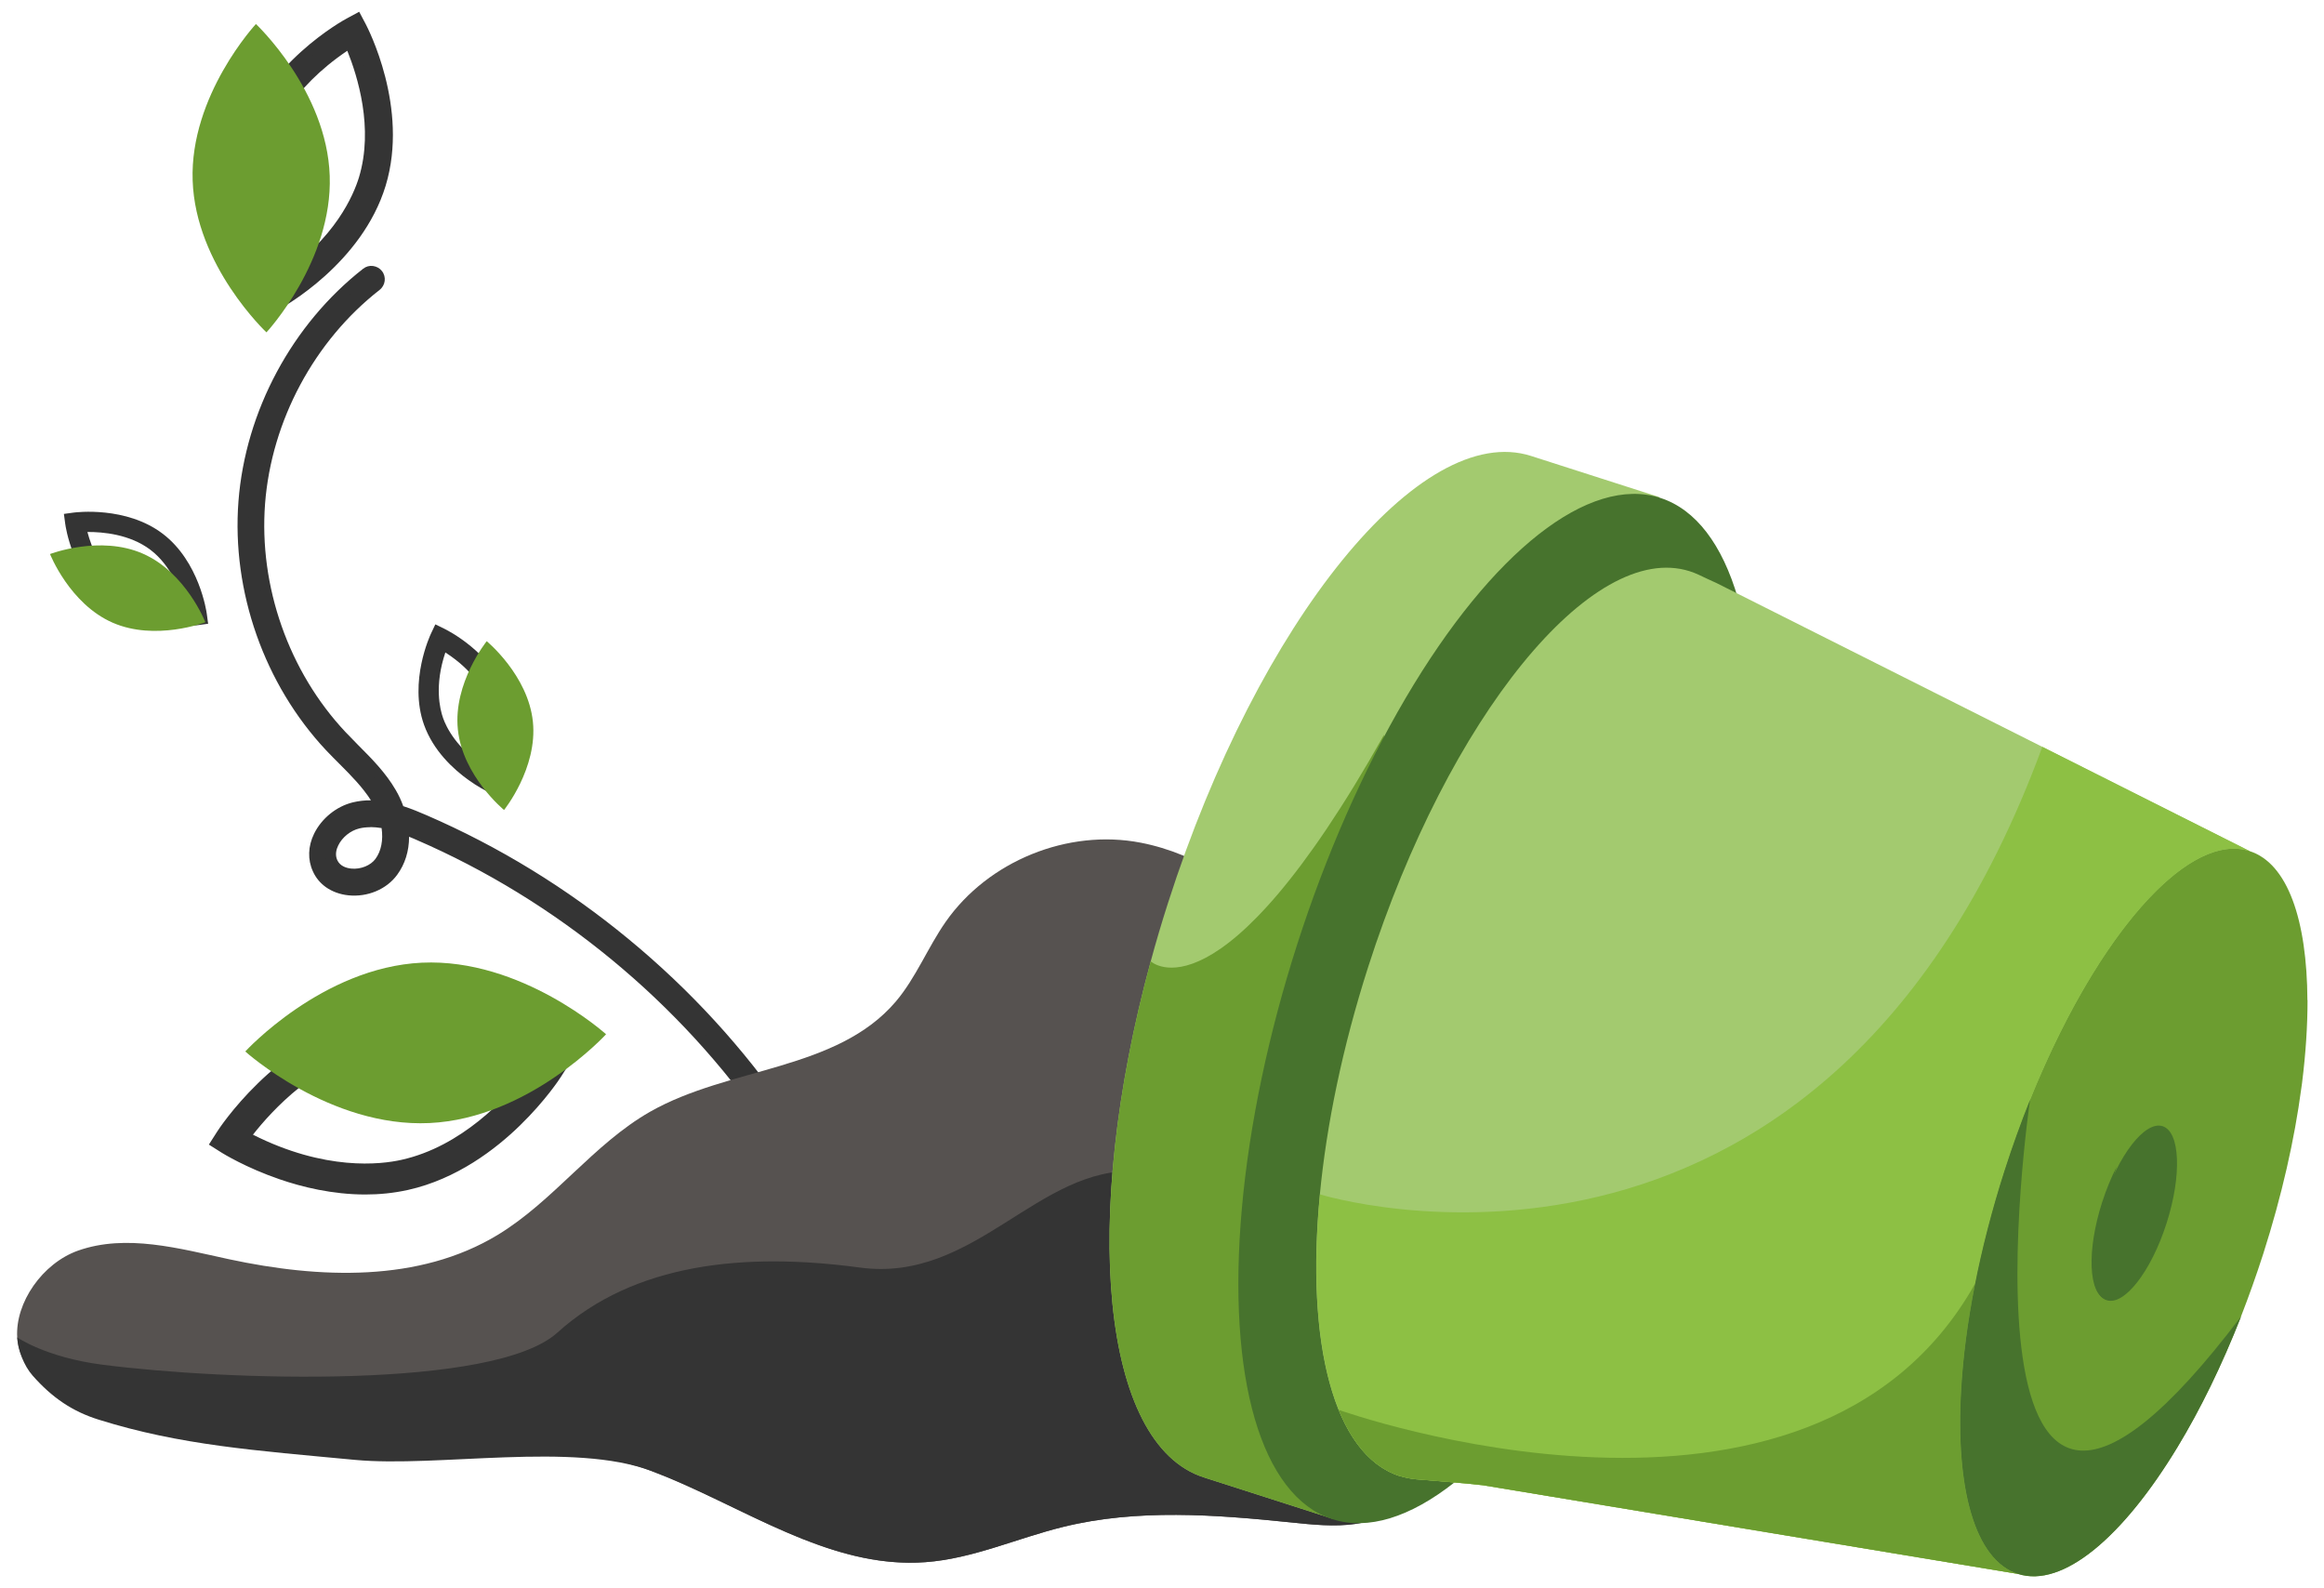
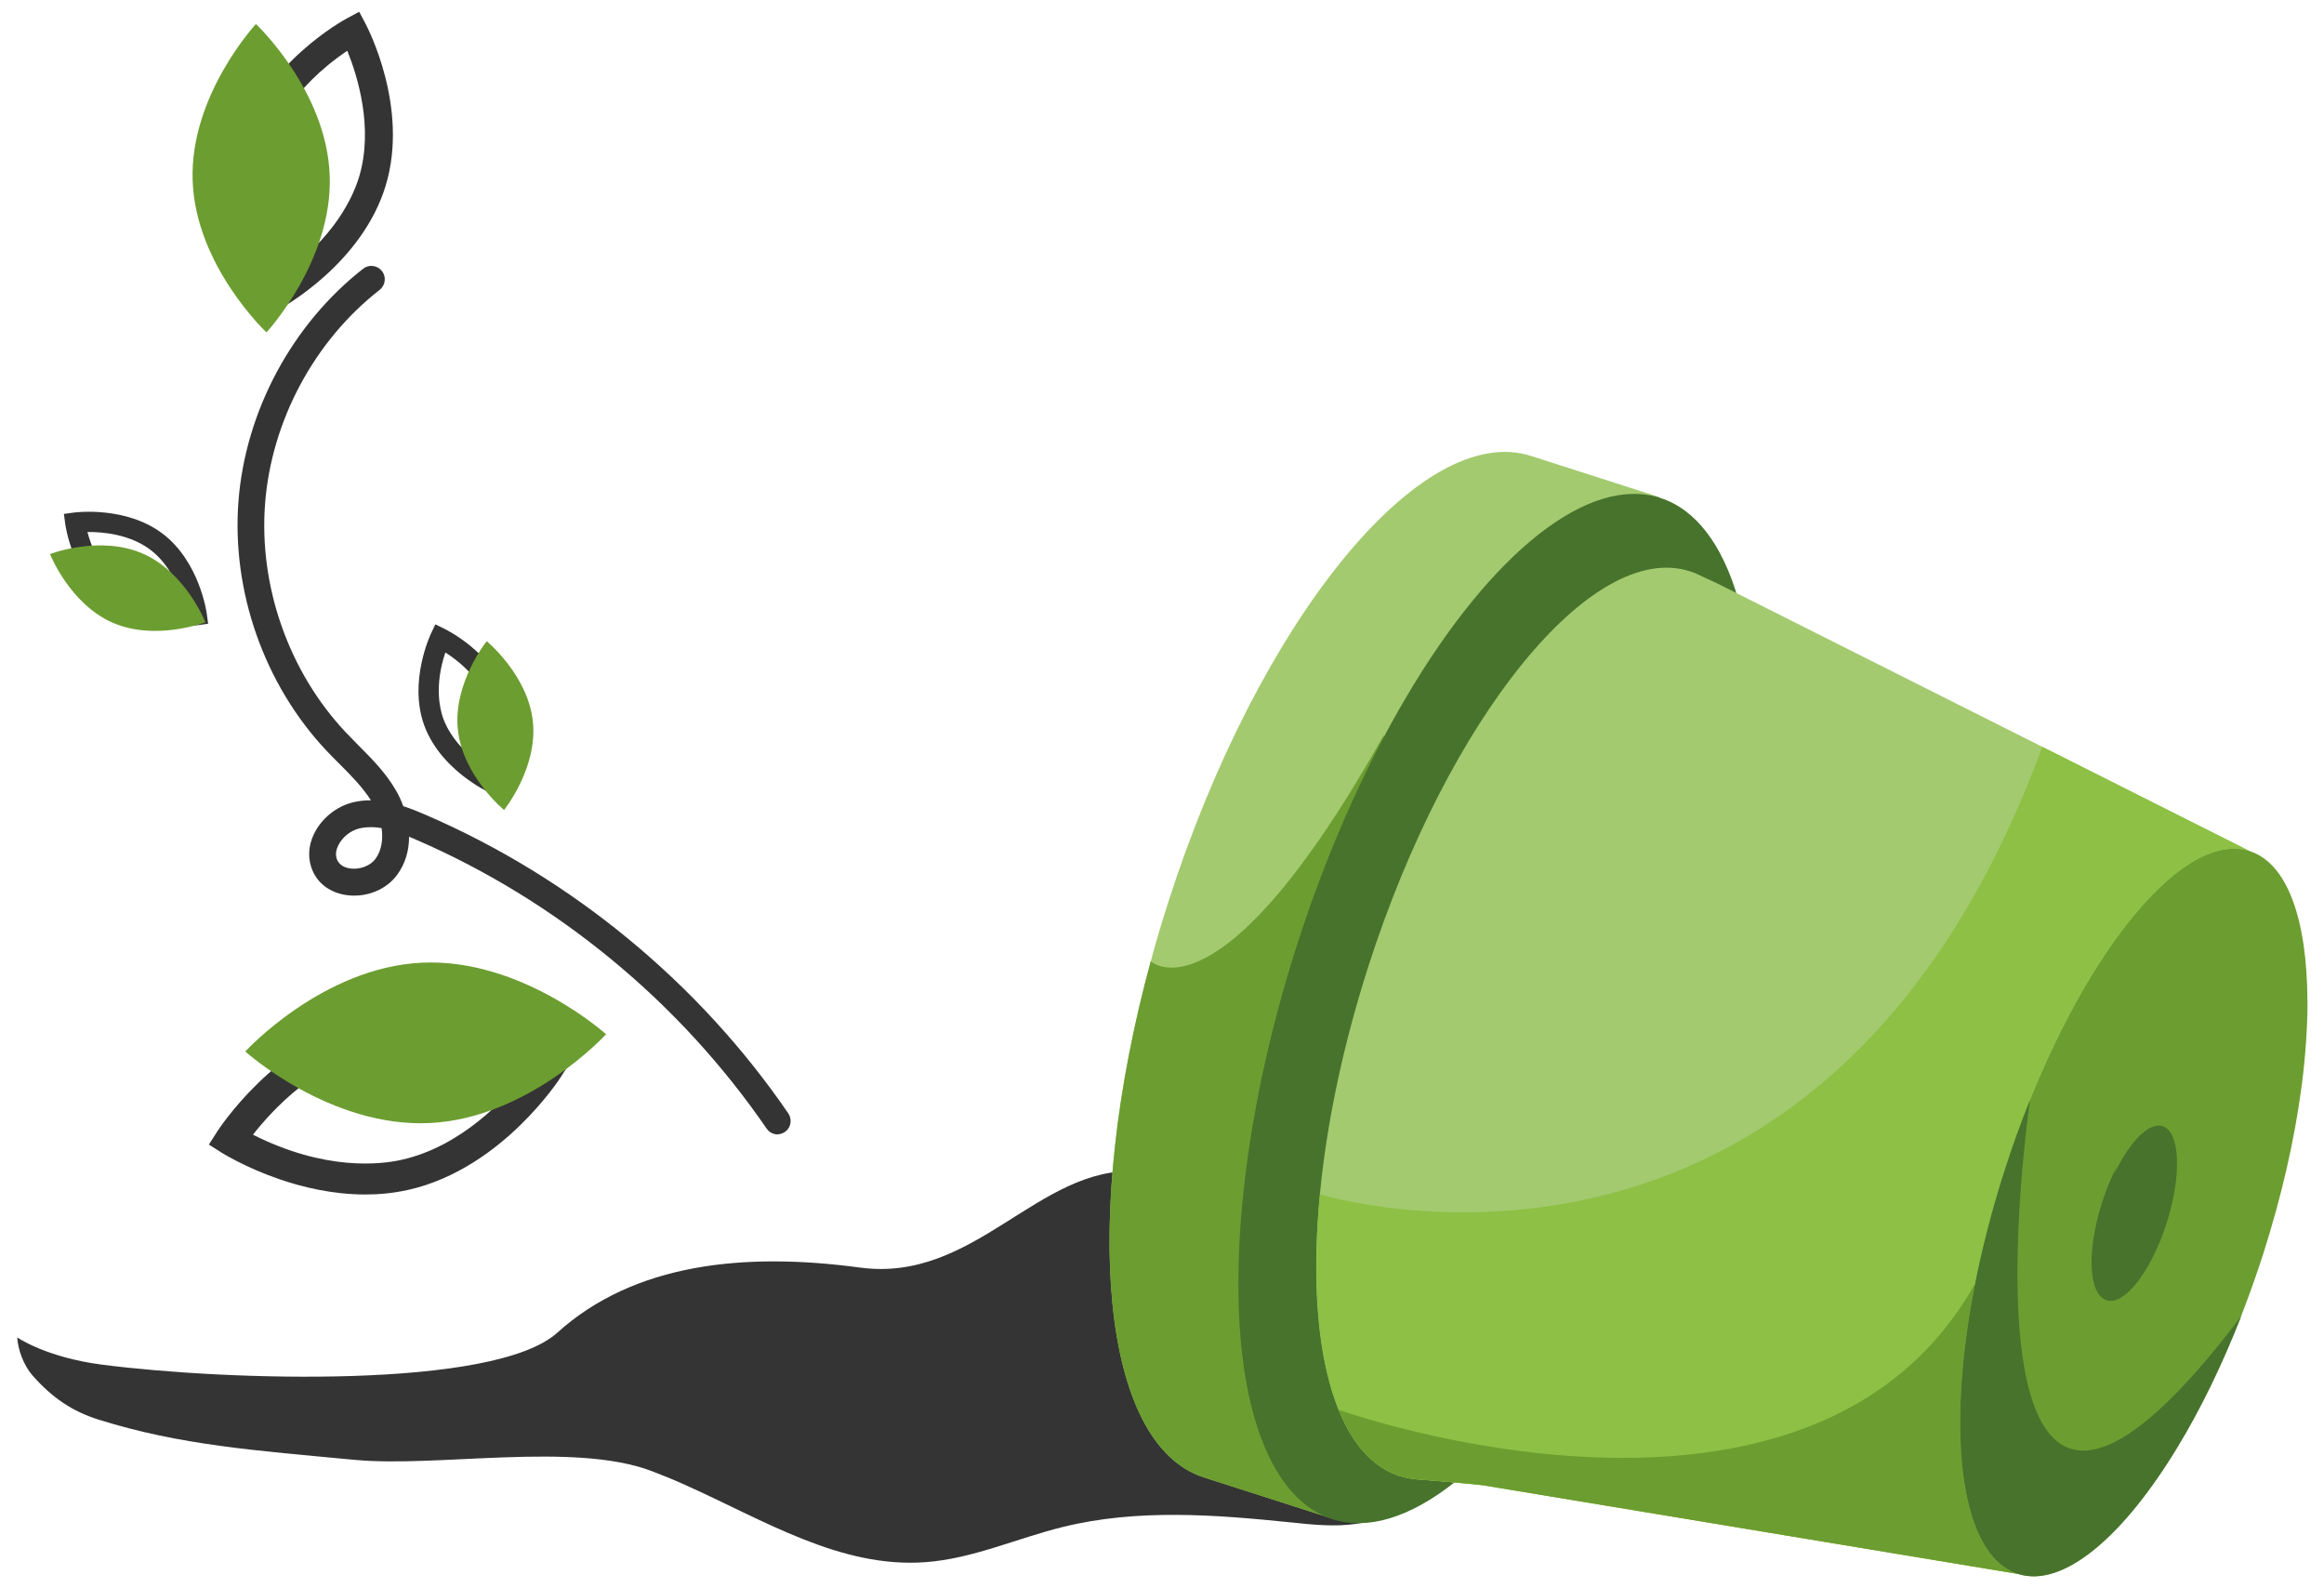
<svg xmlns="http://www.w3.org/2000/svg" id="_ëÎÓÈ_1" data-name="ëÎÓÈ 1" version="1.1" viewBox="0 0 1877 1282">
  <defs>
    <style>
      .cls-1 {
        fill: #565250;
      }

      .cls-1, .cls-2, .cls-3, .cls-4, .cls-5, .cls-6 {
        stroke-width: 0px;
      }

      .cls-2 {
        fill: #47732d;
      }

      .cls-3 {
        fill: #6c9d30;
      }

      .cls-4 {
        fill: #8dc044;
      }

      .cls-7 {
        fill: none;
        stroke: #1d1d1b;
        stroke-miterlimit: 10;
        stroke-width: 10px;
      }

      .cls-5 {
        fill: #343434;
      }

      .cls-6 {
        fill: #a3ca6f;
      }
    </style>
  </defs>
  <g>
    <g>
      <path class="cls-5" d="M265.8,712.9c-3.9-2.8-7.1-6.6-9.1-11-3.8-8.2-3.4-17.7,1-26.7,5.5-11.3,16.4-20.1,28.5-23,7.1-1.7,14.2-1.8,21.1-1-.7-1.5-1.5-3-2.3-4.4-7-12.1-17-22.1-27.5-32.7-3.6-3.6-7.2-7.3-10.8-11-49.1-52.3-75.1-126.2-69.6-197.8,5.5-71.5,42.5-140.6,99.1-184.8,2.8-2.2,6.9-1.7,9.1,1.1,2.2,2.8,1.7,6.9-1.1,9.1-53.7,42-88.9,107.6-94.1,175.6-5.2,68,19.5,138.2,66.1,187.9,3.4,3.6,7,7.2,10.5,10.8,10.7,10.7,21.7,21.8,29.6,35.4,2.6,4.5,4.8,9.3,6.4,14.2,7.1,2.1,14,5,20.4,7.8,58,25.1,112.5,58.6,162,99.3,49.4,40.7,92.7,87.9,128.4,140,2,3,1.3,7-1.7,9-3,2-7,1.3-9-1.7-35.1-51.2-77.5-97.4-126-137.4-48.5-40-102-72.8-158.9-97.4-3.9-1.7-8-3.4-12.1-4.9,0,.9.2,1.7.2,2.6.7,12.2-2.2,23.3-8.6,32-7.6,10.4-21.5,16.3-35.4,14.9-6.2-.6-11.7-2.6-16.1-5.8ZM312,665.2c-7.6-1.6-15.4-2.1-22.8-.3-8.3,2-16.1,8.3-19.9,16-1.9,3.8-3.5,9.6-.8,15.6,3.3,7.2,10.6,8.9,14.7,9.3,9.3.9,18.8-2.9,23.7-9.6,6.4-8.8,7.3-20.2,5.1-31Z" />
      <path class="cls-5" d="M628.1,916.1c-.7,0-1.3,0-2-.2-2.8-.5-5.3-2.1-6.9-4.5-34.9-50.8-77-96.8-125.2-136.5-48.2-39.7-101.3-72.3-157.9-96.8-1.7-.7-3.6-1.6-5.7-2.4,0,11.6-3.3,22.1-9.6,30.7-8.5,11.7-23.9,18.2-39.4,16.6-6.8-.7-13.1-3-18.2-6.6-4.6-3.3-8.2-7.6-10.5-12.8-4.3-9.4-4-20.2,1-30.4,6.1-12.4,18.1-22.1,31.4-25.3,4.7-1.1,9.5-1.7,14.5-1.6-6.7-10.5-15.7-19.7-25.3-29.3-3.6-3.6-7.3-7.3-10.9-11.1-49.9-53.2-76.4-128.3-70.8-201.1,5.6-72.7,43.3-142.9,100.7-187.8,2.3-1.8,5.1-2.6,8-2.2,2.9.4,5.4,1.8,7.2,4.1,3.7,4.7,2.8,11.5-1.9,15.2-52.8,41.2-87.3,105.7-92.5,172.5-5.1,66.8,19.1,135.8,65,184.6,3.4,3.6,6.9,7.2,10.4,10.7,10.9,10.9,22.1,22.2,30.2,36.2,2.4,4.1,4.4,8.4,6,12.9,6.8,2.2,13.3,4.9,18.8,7.3,58.4,25.3,113.3,58.9,163,99.9,49.8,41,93.2,88.4,129.2,140.9,1.6,2.4,2.2,5.3,1.7,8.1-.5,2.8-2.1,5.3-4.5,6.9-1.8,1.2-3.9,1.9-6.1,1.9ZM320.7,662.8l6.5,2.4c4.6,1.7,9,3.6,12.3,5,57.3,24.8,111.1,57.8,159.9,98.1,48.8,40.2,91.5,86.8,126.8,138.3.4.6,1.1.8,1.4.9.3,0,1,0,1.6-.3.6-.4.8-1.1.9-1.4,0-.3,0-1-.3-1.6-35.5-51.8-78.5-98.7-127.6-139.1-49.1-40.5-103.3-73.7-161-98.7-5.9-2.5-12.8-5.4-20-7.6l-2.2-.7-.7-2.1c-1.5-4.7-3.6-9.2-6-13.4-7.6-13.1-18.4-24-28.9-34.5-3.5-3.5-7.1-7.2-10.6-10.8-47.5-50.6-72.6-122-67.3-191.2,5.3-69.1,41.1-135.9,95.8-178.6.9-.7,1.1-2.1.4-3-.5-.6-1.1-.8-1.4-.8-.3,0-1,0-1.6.4-55.6,43.4-92,111.4-97.4,181.7-5.4,70.3,20.2,143,68.4,194.5,3.5,3.7,7.1,7.4,10.7,10.9,10.7,10.8,20.9,21,28.2,33.6.9,1.5,1.7,3.1,2.5,4.7l3.4,7.1-7.8-.9c-7-.8-13.4-.5-19.6.9-10.9,2.6-20.7,10.5-25.6,20.7-3.8,7.8-4.1,15.9-.9,23,1.7,3.8,4.3,6.9,7.7,9.3h0c3.9,2.8,8.7,4.5,14,5,12.4,1.3,24.8-3.9,31.5-13.1,5.8-7.9,8.5-18,7.8-29.2,0-.8-.1-1.6-.2-2.4l-.7-6.9ZM285.9,710.3c-1.1,0-2.1,0-3.2-.2-5-.5-14.1-2.7-18.2-11.8-3.4-7.5-1.4-14.6.9-19.3,4.3-8.9,13.3-16.1,22.8-18.3,7.4-1.8,15.5-1.7,24.7.3l2.8.6.6,2.8c2.7,13.3.6,25.5-5.9,34.4-5.2,7.1-14.7,11.5-24.4,11.5ZM299.2,668c-3.2,0-6.2.3-9,1-7.1,1.7-13.8,7.1-17,13.7-1.5,3-2.8,7.5-.8,11.9,2.3,4.9,7.4,6.4,11.2,6.8,7.7.8,15.8-2.5,19.7-7.9,4.6-6.3,6.3-15.1,4.9-24.8-3.2-.5-6.2-.8-9-.8Z" />
    </g>
    <g>
      <path class="cls-5" d="M174.7,923l4.4-6.9c.5-.7,11.9-18.5,32.4-38.4,19-18.5,49.8-42.3,88.2-50.9,38.4-8.6,76.4-.1,101.5,8.5,27,9.3,44.9,20.4,45.6,20.9l6.9,4.3-4.4,6.9c-.5.7-11.9,18.5-32.4,38.4-19,18.5-49.8,42.3-88.2,50.9-38.4,8.6-76.4.1-101.5-8.5-27-9.3-44.9-20.4-45.6-20.9l-6.9-4.3ZM430.7,865.7c-19.4-10.3-73.8-35.1-127.5-23.1-53.8,12-92.3,57.6-105.5,75.2,19.4,10.3,73.8,35.1,127.5,23.1,53.8-12,92.3-57.6,105.5-75.2Z" />
      <path class="cls-5" d="M295.1,964.6c-26.7,0-51.3-6.1-69.3-12.3-27.4-9.4-45.8-20.9-46.5-21.3l-10.6-6.7,6.7-10.5c.5-.8,12.2-18.9,33-39.1,19.4-18.9,50.8-43.2,90.3-52,39.4-8.8,78.2-.2,103.8,8.6,27.5,9.4,45.8,20.9,46.5,21.3l10.6,6.7-6.7,10.5c-.5.8-12.2,18.9-33,39.1-19.4,18.9-50.8,43.2-90.3,52-11.7,2.6-23.3,3.7-34.5,3.7ZM180.7,921.6l3.2,2c.7.5,18.2,11.4,44.7,20.5,24.6,8.4,61.7,16.7,99.1,8.3,37.5-8.4,67.5-31.7,86.1-49.8,20.1-19.6,31.3-36.9,31.7-37.6l2-3.2-3.2-2c-.7-.5-18.2-11.4-44.7-20.5-24.6-8.4-61.7-16.7-99.1-8.3-37.5,8.4-67.5,31.7-86.1,49.8-20.1,19.6-31.3,36.9-31.7,37.6l-2,3.2ZM295,948.4c-43.3,0-82.3-17.8-99.3-26.8l-4.5-2.4,3-4c14.2-19,53.2-64.5,108-76.8,54.7-12.2,109.4,12.3,130.4,23.5l4.5,2.4-3,4c-14.2,19-53.2,64.5-108,76.8-10.5,2.3-20.9,3.3-31.1,3.3ZM204.3,916.3c58.3,29.4,103.1,24.1,120,20.3,48.5-10.8,84.2-49.5,99.9-69.5-58.3-29.4-103.1-24.1-120-20.3-48.5,10.8-84.2,49.5-99.9,69.5Z" />
    </g>
    <path class="cls-3" d="M340.7,777.4c80.5-3.8,148.8,57.8,148.8,57.8,0,0-62.2,67.9-142.6,71.7-80.5,3.8-148.8-57.8-148.8-57.8,0,0,62.2-67.9,142.6-71.7Z" />
    <g>
      <path class="cls-5" d="M381,626.4c-11.6-8.3-27.3-22.6-34.4-42.7-11.7-33.3,4.8-68.7,5.5-70.2l1.6-3.5,3.4,1.7c1.5.7,36.6,18,48.3,51.3h0c11.7,33.3-4.8,68.7-5.5,70.2l-1.6,3.5-3.4-1.7c-.6-.3-6.4-3.1-13.9-8.5ZM357.5,520.5c-3.7,9.6-12.3,36.4-3.7,60.7,8.6,24.4,32,39.8,40.9,45,3.7-9.6,12.3-36.4,3.7-60.7-8.6-24.4-32-39.8-40.9-45Z" />
      <path class="cls-5" d="M400.4,642.4l-7.4-3.6c-.7-.3-6.8-3.3-14.6-8.9h0c-12.3-8.8-28.5-23.7-36-44.8-12.3-34.9,5-72,5.7-73.5l3.5-7.4,7.4,3.6c1.6.8,38.2,18.8,50.5,53.7,12.3,34.9-5,72-5.7,73.5l-3.5,7.4ZM359.7,526.9c-9,26.7-4.4,45.7-1.9,52.8,2.5,7.2,10.8,24.8,34.6,40,9-26.7,4.4-45.7,1.9-52.8-2.5-7.2-10.8-24.8-34.6-40Z" />
    </g>
    <path class="cls-3" d="M430.4,582.8c3.9,37.6-23.3,71.3-23.3,71.3,0,0-33.4-27.4-37.3-65-3.9-37.6,23.3-71.3,23.3-71.3,0,0,33.4,27.4,37.3,65Z" />
    <g>
      <path class="cls-5" d="M217.6,249l-3.3-6.2c-1.4-2.7-34.3-65.8-15.8-127.1,18.6-61.4,81-95.7,83.6-97.1l6.1-3.3,3.3,6.2c1.4,2.7,34.3,65.8,15.8,127.1h0c-18.6,61.4-81,95.7-83.6,97.1l-6.1,3.3ZM282.5,34.6c-15.8,10.1-57.1,40.1-70.7,85.1-13.6,45,4.1,92.8,11.6,110,15.8-10.1,57.1-40.1,70.7-85.1h0c13.6-45.1-4.1-92.8-11.6-110Z" />
      <path class="cls-5" d="M215.8,254.9l-5.3-10c-1.4-2.7-35.2-67.4-16.1-130.4,19.1-63.1,83-98.2,85.7-99.6l10-5.4,5.3,10c1.4,2.7,35.2,67.4,16.1,130.4-19.1,63-83,98.2-85.7,99.6l-10,5.4ZM286.5,21.2l-2.3,1.2c-2.6,1.4-63.5,34.8-81.5,94.5-18.1,59.7,14.1,121.3,15.5,123.9l1.2,2.3,2.3-1.2c2.6-1.4,63.5-34.9,81.5-94.5,18.1-59.7-14.1-121.3-15.5-123.9l-1.2-2.3ZM221.5,236.1l-2-4.6c-8.2-18.7-25.7-67-11.8-113,13.9-46,55.3-76.5,72.5-87.5l4.3-2.7,2,4.6c8.2,18.6,25.8,66.9,11.8,113-13.9,46-55.3,76.5-72.5,87.5l-4.3,2.7ZM280.5,41c-45.7,30.8-60.3,65.9-64.6,79.9-4.2,14-11.5,51.4,9.4,102.3,45.7-30.8,60.3-65.9,64.6-79.9,12.1-39.9-1.2-82-9.4-102.3Z" />
    </g>
    <path class="cls-3" d="M266.3,142c2.4,68.8-51.1,126.4-51.1,126.4,0,0-57.3-53.8-59.6-122.6-2.4-68.8,51.1-126.4,51.1-126.4,0,0,57.3,53.8,59.6,122.6Z" />
    <g>
      <path class="cls-5" d="M92.5,485.5c-.5-.4-1.1-.8-1.6-1.2h0c-28.1-21.3-33.8-60.1-34-61.7l-.5-3.8,3.8-.5c1.6-.2,40.5-5.1,68.5,16.3,28.1,21.3,33.8,60.1,34,61.7l.5,3.8-3.8.5c-1.6.2-39,4.9-66.9-15.1ZM95.5,478.2c20.6,15.7,48.6,15.7,58.9,15.1-2.2-10.1-9.7-37.1-30.3-52.8-20.6-15.6-48.6-15.7-58.9-15.1,2.2,10.1,9.7,37.1,30.3,52.8h0Z" />
      <path class="cls-5" d="M148,505.5c-14.2,0-38.3-2.4-58-16.5h0c-.6-.4-1.2-.8-1.7-1.3-29.5-22.4-35.4-62.8-35.6-64.6l-1.1-8.1,8.1-1.1c1.7-.2,42.2-5.3,71.7,17.1,29.5,22.4,35.4,62.9,35.6,64.6l1.1,8.1-8.1,1.1c-.5,0-5.1.6-12,.6ZM98.1,474.8c16.6,12.6,38.5,14.5,50.9,14.4-3.2-12-10.9-32.6-27.5-45.2-16.6-12.6-38.5-14.5-50.9-14.4,3.2,12,10.9,32.5,27.5,45.2h0Z" />
    </g>
    <path class="cls-3" d="M90.9,502.8c34.6,15.2,75-.3,75-.3,0,0-15.8-40.2-50.5-55.4-34.6-15.2-75,.3-75,.3,0,0,15.8,40.2,50.5,55.4Z" />
  </g>
  <g>
-     <path class="cls-1" d="M1094.9,1230.6c-17.3,2.5-34.9.6-52.3-1.2-61.3-6.3-124-11.1-183.8,3.6-37.3,9.1-73,25.7-111.3,28.5-78.4,5.8-147.8-45.8-221.3-73.6-63-23.8-144.9-10.2-212-16.5-80.5-7.6-146.9-35.2-227.4-42.8-22-2.1-46.1-5.1-61.3-21.3-7.4-7.9-11-17.4-11.6-27.3-1.7-28.1,20.4-59.9,49.2-70.1,39-13.7,81.6-1.7,122,7,72.7,15.6,153.3,18.9,216.9-19.7,45.2-27.4,77.1-73.2,123-99.4,63.7-36.3,150.8-33.1,198.4-88.9,16.4-19.3,25.8-43.6,40.4-64.5,34.3-49.1,98.7-75.3,157.5-63.9,92.8,18,162.6,112,200.4,198.7l-18.3-33.2c35.6,67.4,82.2,131.6,94.3,206.9,1,6.3,1.7,12.7,2,19.1,3.3,70.8-35.5,148.5-104.7,158.5Z" />
    <path class="cls-5" d="M1146.7,1206.9c-14.6,12.3-32,20.8-51.8,23.7-17.3,2.5-34.9.6-52.3-1.2-61.3-6.3-124-11.1-183.8,3.6-37.3,9.1-73,25.7-111.3,28.5-68.8,5.1-130.6-34-194.4-62.5-8.9-4-17.9-7.7-26.9-11.1-63-23.8-172.6-2.7-239.6-9-80.5-7.6-140.9-11.8-207-32.5-21.1-6.6-37.5-17.7-53.2-35.5-7.2-8.1-11.9-20.9-12.5-30.9h0s23,16.1,68.4,22c100.8,13,317.1,20,367.8-25.8,62.4-56.3,151.4-65.1,244.4-52.6,93,12.6,143.7-82.2,224.3-77.8,48.3,2.6,164.4,76.6,280.8,126.3,2.4,50.5-16.7,104.4-52.8,134.8Z" />
  </g>
  <g>
    <path class="cls-6" d="M972.1,1193l103.8,33.3,31.2-97.2c4-4.3,8-8.9,12-13.6,55.1-65.2,108.4-165.4,146.2-283.3,40.5-126.4,54.6-246.6,43.9-333.5l31.2-97.2-103.8-33.3c-88.9-28.5-220.2,133-293.2,360.8-5.1,15.9-9.8,31.7-14,47.3h0c-56.8,208.6-39.9,390.2,42.8,416.7Z" />
    <path class="cls-3" d="M972.1,1193l103.8,33.3,31.2-97.2c4-4.3,8-8.9,12-13.6l-1.3-522.1c-132.4,236-188.4,182.9-188.4,182.9h0c-56.8,208.6-39.9,390.2,42.8,416.7Z" />
    <ellipse class="cls-2" cx="1208.1" cy="813.9" rx="433.1" ry="169" transform="translate(64.3 1715.9) rotate(-72.2)" />
    <path class="cls-6" d="M1130.5,1191.9c4.4,1.4,8.9,2.3,13.5,2.7,17.9,1.5,35.9,2.8,53.8,4.8l432.1,71.6,187.1-583.7-167.5-84.2-263.2-132.3c-4.8-2.1-9.5-4.4-14.2-6.6-2.4-1.1-4.8-2.1-7.4-2.9-78.8-25.2-195,117.9-259.7,319.6-20.7,64.6-33.6,127.3-39,183.6-11.5,119.7,10.9,210.3,64.5,227.5Z" />
    <path class="cls-7" d="M1824.3,664.6" />
    <path class="cls-3" d="M1863.7,807.6c0,20.5-1.4,42.9-4.4,66.7,0,.3,0,.6-.1.8-.1,1.2-.3,2.3-.5,3.5-5.5,41.5-15.8,87.1-30.8,134-5.6,17.4-11.6,34.2-17.9,50.4-15.5,39.5-33,75.3-51.4,105.6-43.9,72.5-92.5,114-128.8,102.4-35-11.2-50.6-69.3-45.9-149.2h0c3-51.8,14.6-112.8,34.9-176.2,6.4-19.9,13.3-39.1,20.7-57.5,3.2-8,6.5-15.8,9.9-23.4,0,0,0,0,0,0,51.6-117.1,120-192.7,167.5-177.4,30.7,9.8,46.4,55.5,46.7,120.4Z" />
    <ellipse class="cls-2" cx="1723.5" cy="979.1" rx="73.8" ry="27" transform="translate(265 2321.4) rotate(-72.2)" />
    <path class="cls-4" d="M1130.5,1191.9c4.4,1.4,8.9,2.3,13.5,2.7,17.9,1.5,35.9,2.8,53.8,4.8l432.1,71.6c-46.6-14.9-58.8-112.7-34.6-234.6,5.8-29.1,13.6-59.6,23.6-90.7,51.7-161.2,140.4-276.9,198.1-258.4l-167.5-84.2h0c-179.2,486.9-583.4,361.4-583.4,361.4h0c-6.9,71.5-1.6,132.7,15.1,174,11.3,27.8,27.8,46.6,49.3,53.5Z" />
    <path class="cls-3" d="M1130.5,1191.9c4.4,1.4,8.9,2.3,13.5,2.7,17.9,1.5,35.9,2.8,53.8,4.8l432.1,71.6c-46.6-14.9-58.8-112.7-34.6-234.6-133.2,237.7-511.8,102.9-514.1,102.1,11.3,27.8,27.8,46.6,49.3,53.5Z" />
    <path class="cls-2" d="M1810.1,1063c-15.5,39.5-33,75.3-51.4,105.6-43.9,72.5-92.5,114-128.8,102.4-35-11.2-50.6-69.3-45.9-149.2h0c3-51.8,14.6-112.8,34.9-176.2,6.4-19.9,13.3-39.1,20.7-57.5,0,0-72.8,496.6,170.5,174.9Z" />
    <path class="cls-2" d="M1748.3,989.8c-12.6,37.5-33.5,64-47.4,59.6-14.2-4.5-15.6-39.7-3.1-78.5,3.4-10.6,7.5-20.4,11.9-29-.3.8-.5,1.6-.8,2.4-12.4,38.8-12.9,78.9,1.3,83.5,10.3,3.3,26.4-15.4,38.1-38Z" />
  </g>
</svg>